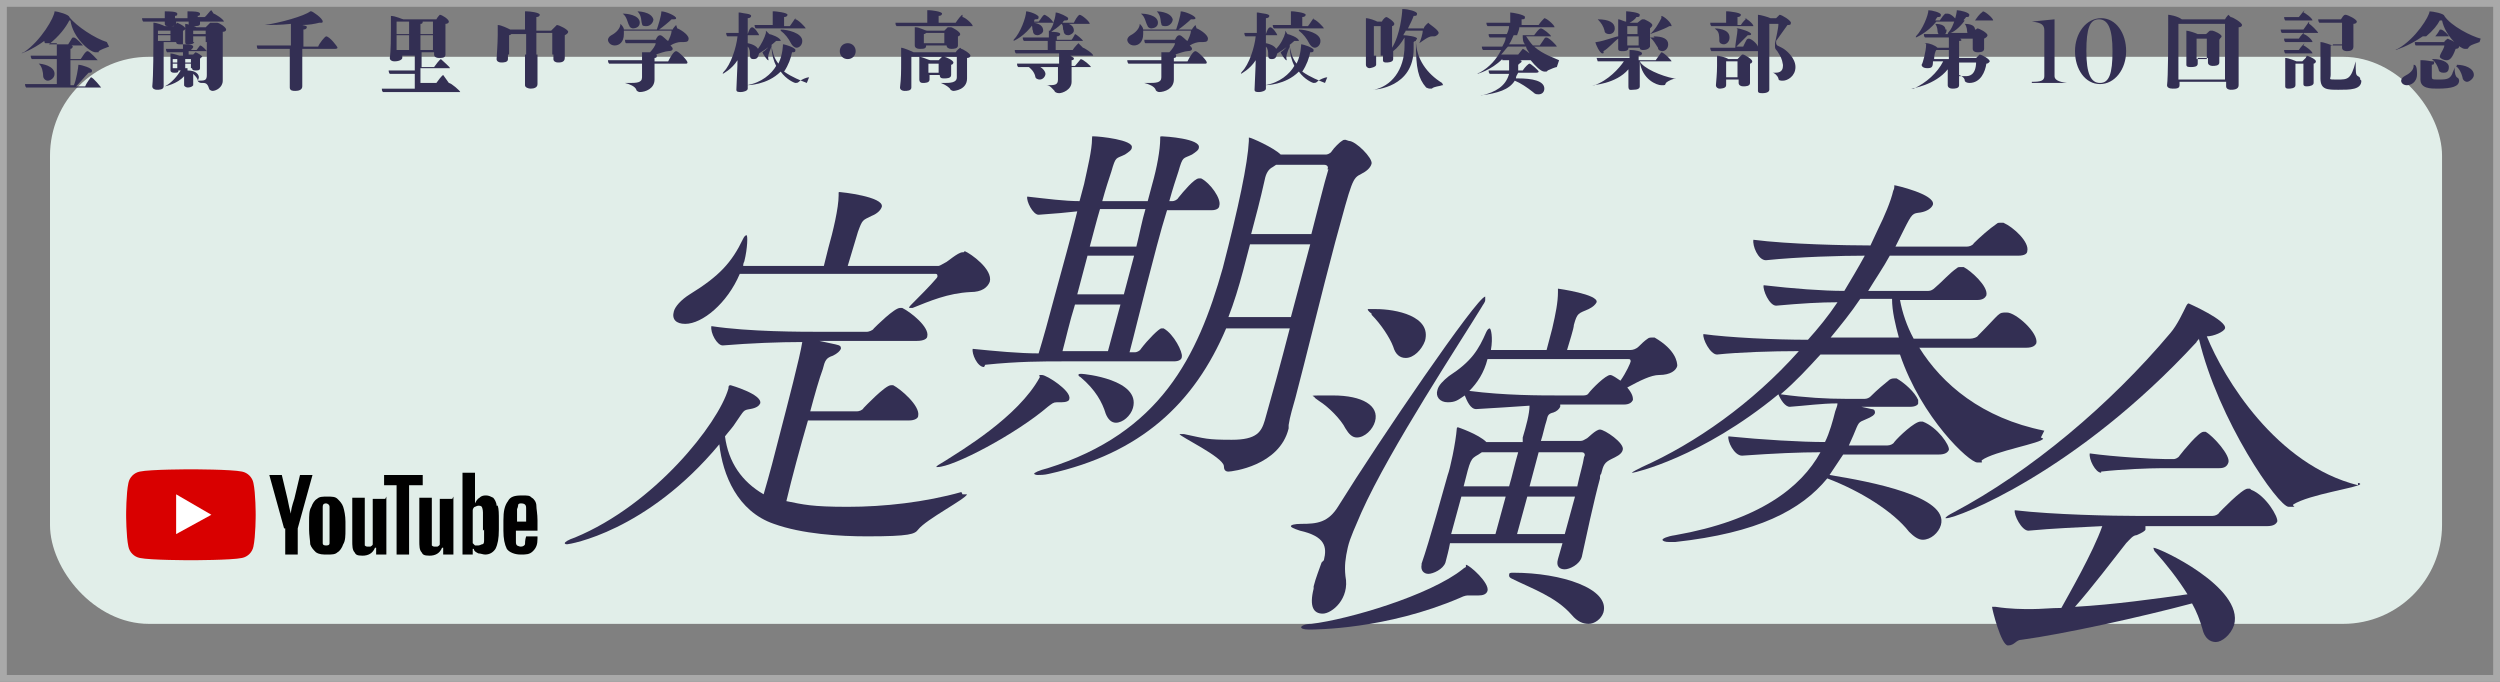
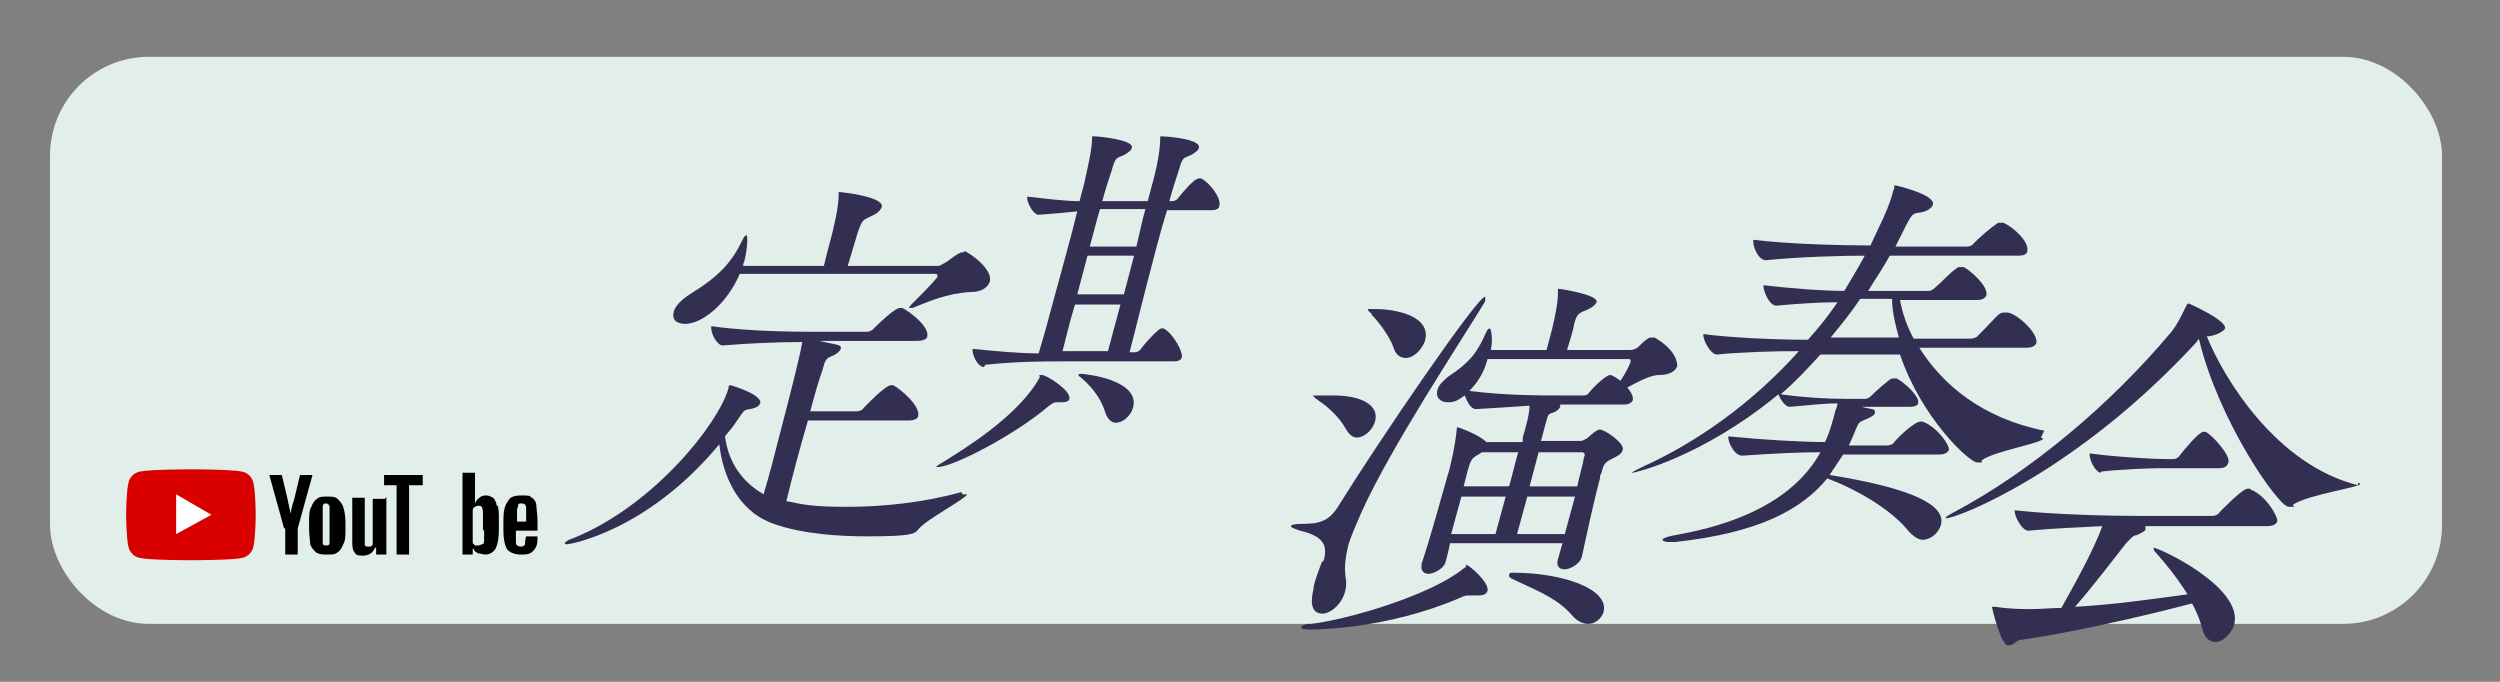
<svg xmlns="http://www.w3.org/2000/svg" id="_レイヤー_2" viewBox="0 0 220 60">
  <rect x="0" y="0" width="220" height="60" fill="#808080" stroke="none" />
  <defs>
    <style>.cls-1{fill:#a9a9a9;}.cls-1,.cls-2,.cls-3,.cls-4,.cls-5,.cls-6{stroke-width:0px;}.cls-2{fill:#d90000;}.cls-3{fill:#000;}.cls-4{fill:#332f53;}.cls-5{fill:#e1eee9;}.cls-6{fill:#fff;}</style>
  </defs>
  <g id="_レイヤー_1-2">
-     <path class="cls-1" d="M219.4.6v58.8H.6V.6h218.8M220,0H0v60h220V0h0Z" />
    <rect class="cls-5" x="4.4" y="5" width="210.5" height="49.9" rx="8.7" ry="8.7" />
    <path class="cls-4" d="M84.8,22.2s0,0-.1,0c-.4,0-1.4.9-1.5.9-.2.1-.5.3-.6.3h-8l.9-3c.4-1.1.4-1,1.2-1.4.5-.2.8-.5.9-.8.2-.9-3.6-1.3-3.7-1.3s-.1,0-.1.1c0,0,0,.1,0,.2,0,1.1-.5,3.2-.9,4.6l-.4,1.6h-7.1c0-.1,0-.2.1-.4.3-1.2.3-2.3.2-2.3s-.2.1-.3.3c-1,2.1-2.1,3.3-4.7,4.9-.8.5-1.3,1.1-1.4,1.5-.2.7.2,1.1,1,1.1,1.5,0,3.7-1.8,4.8-4.4h17.2c.1,0,.2,0,.2.2,0,0,0,.1-.1.2-.5.6-1.6,1.7-2.2,2.3-.1.1-.2.2-.2.3,0,0,0,0,0,0s.1,0,.3,0c1.5-.6,3.1-1.3,5.1-1.4,1,0,1.5-.4,1.7-.9.3-1.1-1.7-2.5-2.2-2.7Z" />
    <path class="cls-4" d="M84.6,43.3c-3.2.9-6.8,1.3-10,1.3s-3.9-.2-5.4-.5c0,0,0,0,0,0,.5-2.1,1.2-4.7,1.9-7.1h8.9c.5,0,.8-.2.8-.4.2-.9-1.6-2.4-2.2-2.7,0,0-.1,0-.2,0-.5,0-2.3,1.9-2.4,2-.1.2-.4.3-.6.3h-4.1c.4-1.5.8-2.9,1.1-3.7.2-.8.3-1,.9-1.2.4-.2.6-.4.7-.6,0-.2,0-.3-.5-.4l-1.4-.3h8.6c.6,0,.9-.2.9-.4.2-.8-1.4-2.1-2.2-2.5,0,0,0,0-.2,0-.5,0-2.1,1.6-2.3,1.8-.1.2-.5.3-.6.3h-3.9c-1.9,0-6.5,0-9.8-.5h0c-.1.6.5,1.7,1,1.7h0c2.4-.2,5-.3,7-.3h0c-.2,1.3-1.3,5.5-2,8.2-.4,1.6-.9,3.5-1.4,5.2-1.9-1.1-3.1-2.8-3.4-5.1.3-.4.7-.8,1-1.3.7-1,.6-1,1.2-1.1.6-.1.8-.3.9-.5.2-.8-2.6-1.6-2.6-1.6-.1,0-.2,0-.2.3-.9,3.1-6.5,10.2-13.5,13.1-.6.2-.9.4-.9.5,0,0,0,.1.2.1s7-1.1,13.4-8.8c.3,2.7,1.6,5.9,4.8,7,2.5.9,5.8,1.1,8.2,1.1,3.8,0,4.2-.2,4.5-.6.7-.9,4.2-2.7,4.3-3.1,0,0,0,0,0,0s-.2,0-.4,0Z" />
    <path class="cls-4" d="M198,43c0,0-.1,0-.2,0-.5,0-2.5,2.1-2.5,2.1-.1.2-.4.3-.6.3h-6.7c-2,0-7.3-.1-10.7-.5-.1.4.6,1.8,1.2,1.8h0c2.1-.2,4.5-.3,6.5-.4-.8,2.3-3,6.1-3.6,7.2-.9,0-1.8.1-2.6.1s-1.9,0-3.2-.2c-.1,0-.2,0-.3,0s0,0,0,0c0,.2.8,3.4,1.4,3.4s.7-.5,1.2-.5c3.7-.5,10.5-2,15-3.2.4.7.7,1.5.9,2.2.2.9.7,1.2,1.2,1.2s1.3-.6,1.6-1.5c.9-3.3-6.6-6.8-7.1-6.8h0c0,0,0,.1.1.3,1,1.1,2.1,2.5,2.9,3.8-2.9.4-6.4.9-9.9,1.1,1.5-1.7,3.4-4.2,4.5-5.6.3-.3.6-.7.9-.7.5-.2.8-.4.8-.5,0-.1,0-.2,0-.3h10.7c.6,0,.8-.2.9-.4.1-.4-1-2.3-2.3-2.8Z" />
    <path class="cls-4" d="M184.9,41.5c1.7-.2,4.3-.3,5.4-.3h5c.5,0,.7-.2.8-.5.2-.6-1.3-2.3-2-2.7,0,0-.1,0-.2,0-.4,0-1.8,1.7-2.1,2.1-.1.2-.4.3-.5.3h-.7c-1.1,0-4.6-.2-6.7-.5-.1.5.5,1.7,1,1.7h0Z" />
    <path class="cls-4" d="M207.5,42.7c-7.2-1.8-11.8-9.4-13.3-13.1.6,0,1.5-.4,1.6-.7.2-.7-3.2-2.2-3.2-2.2,0,0-.1,0-.2.2-.3.6-.8,1.7-1.4,2.4-5.3,6.3-12.3,12.2-19.1,15.8-.4.2-.7.4-.7.5,0,0,0,0,.1,0,.9,0,11.4-4,22-15.5,0-.1.2-.2.2-.3,1.7,7.2,7,14.8,7.9,14.8s.3,0,.4-.2c1.4-.9,5.8-1.5,5.9-1.8,0,0,0-.1-.2-.1Z" />
    <path class="cls-4" d="M179.9,37.9c-5.5-1.1-9-4.1-11-7.3h9.4c.6,0,.8-.2.9-.4.2-.9-1.8-2.7-2.6-2.7s-.5,0-2.5,2c-.1.2-.5.3-.7.3h-5c-.6-1.1-1-2.3-1.2-3.4h6.8c.5,0,.7-.2.8-.4.2-.8-1.4-2.2-2-2.5-.1,0-.2,0-.3,0s-.2,0-.3.1c-.6.4-1.3,1.2-1.9,1.7-.2.2-.4.3-.6.3h-5.3c.6-1,1.3-2,1.9-3.1h11.3c.6,0,.8-.2.8-.4.2-.8-1.2-2.1-2.1-2.5-.1,0-.2,0-.3,0s-.2,0-.3.1c-.6.4-1.5,1.2-2,1.7-.1.2-.4.3-.6.3h-6.3l.7-1.4c.8-1.6.8-1.5,1.5-1.6.6-.1,1-.4,1.1-.7.2-.9-3.3-1.7-3.4-1.7s0,0,0,0c0,0,0,0,0,.1,0,.1,0,.2-.1.4-.2.9-.8,2.3-1.3,3.3l-.7,1.5c-2.1,0-7.2-.1-10.3-.5h0c-.1.5.4,1.8,1.1,1.8h0c2.9-.3,6.7-.4,8.7-.4-.6,1.1-1.2,2.1-1.8,3.1-1.9,0-4.5-.2-7.1-.5-.1.4.5,1.8,1.1,1.8h0c2.2-.2,3.9-.3,5.4-.3-.8,1.2-1.7,2.3-2.6,3.3-3,0-7-.2-9.2-.5-.1.4.6,1.8,1.2,1.8h0c1.9-.2,4.8-.3,7.2-.3-4.1,4.6-9.1,8.1-13.8,10.2-.4.2-.8.4-.9.5,0,0,0,0,.1,0,.1,0,6-1.3,12.8-6.9.2.5.6,1.1,1,1.1h0c1.4-.1,2.8-.3,4.2-.3,0,.2-.1.4-.2.7-.2.8-.5,1.9-.9,2.7-2.1,0-5.5-.2-8.5-.5-.1.4.5,1.7,1.2,1.7h0c2.8-.2,5.1-.3,6.9-.3-1.7,3.1-5.4,6-12.8,7.3-.7.1-1.1.3-1.1.4,0,.1.2.2.6.2s.3,0,.5,0c7.3-.8,11.1-2.8,13.4-5.6,2.9,1.1,5.8,2.9,7.2,4.7.4.4.8.7,1.2.7.7,0,1.4-.6,1.6-1.3.7-2.5-6.1-3.8-9.8-4.4.4-.6.8-1.2,1.2-1.8h8.4c.6,0,.8-.2.9-.4.1-.4-1-2-2.3-2.5,0,0-.1,0-.2,0-.5,0-1.9,1.3-2.3,1.8-.1.2-.4.3-.6.3h-3.4l.4-.9c.5-1.2.4-1.1,1.1-1.4.5-.2.8-.4.8-.6,0-.2-.1-.3-.3-.3l-.9-.2h4.3c.5,0,.7-.2.7-.3,0-.1,0-.2,0-.3-.3-.7-1.2-1.5-1.9-1.9,0,0,0,0-.2,0-.1,0-.2,0-.4.1-.5.4-1.1.9-1.7,1.5-.1.1-.3.2-.5.2h-1.7c-1.6,0-3.5-.1-5.7-.4,1.3-1.1,2.4-2.3,3.5-3.5h7c1.9,5.6,6.1,9.5,6.8,9.5s.3,0,.4-.2c1.1-.8,5.3-1.5,5.4-1.9,0,0,0,0-.2-.1ZM161.1,29.7c.9-1.1,1.8-2.2,2.6-3.4h2.8c0,1.1.3,2.3.6,3.4h-6Z" />
    <path class="cls-4" d="M92.9,35.4h.5c.4,0,.7-.1.7-.3.2-.7-2-2.1-2.4-2.1s-.2,0-.2.2c-1.9,3.5-7,6.5-8.4,7.4-.5.3-.7.4-.7.5,0,0,0,0,.1,0,1.4,0,6.9-2.9,9.7-5.3.4-.3.5-.4.8-.4Z" />
    <path class="cls-4" d="M86.7,32.1h0c2.9-.3,5.1-.3,6.8-.3h9.8c.5,0,.7-.2.7-.4.1-.4-.7-2-1.6-2.5,0,0-.1,0-.2,0-.2,0-1.2,1-1.8,1.8-.1.2-.4.3-.5.3h-.5c.4-1.5.9-3.6,1.5-5.9.6-2.3,1.2-4.7,1.8-6.6h3.9c.5,0,.7-.2.7-.4.2-.6-.8-2-1.6-2.4,0,0,0,0-.2,0-.4,0-1.4,1.2-1.8,1.7-.1.2-.4.3-.5.3h-.3c.3-1.1.6-2,.8-2.6.4-1.4.4-1.1,1.2-1.5.3-.2.6-.4.6-.6.2-.8-3-1-3.2-1s-.2,0-.2.1c0,0,0,0,0,.1,0,1-.3,2.6-.7,4l-.4,1.5h-4c.3-1.1.6-2,.8-2.6.4-1.4.4-1.1,1.2-1.5.3-.2.6-.4.6-.6.2-.7-2.9-1-3.3-1s-.1,0-.2.1c0,0,0,0,0,.1,0,1-.4,2.6-.7,4l-.4,1.5c-1.3,0-2.8-.2-4.6-.4-.1.4.5,1.6,1,1.6h0c1.5-.1,2.5-.2,3.4-.3-.5,2.1-1.3,4.9-2,7.5-.5,1.9-1,3.7-1.4,5-1.7,0-3.8-.2-5.8-.4-.1.4.4,1.6,1,1.6ZM96.8,18.4h4c-.3,1-.5,2.1-.8,3.3h-4.1c.3-1.1.6-2.3.9-3.3ZM95.7,22.5h4.1l-.9,3.4h-4.1l.9-3.4ZM94.5,26.8h4.1c-.4,1.5-.8,3-1.1,4.1h-4c.3-1.1.6-2.5,1.1-4.1Z" />
    <path class="cls-4" d="M94.9,33s0,.1.2.2c1.3,1.1,1.9,2.2,2.2,3.2.2.5.5.8.9.8.6,0,1.3-.6,1.5-1.3.7-2.5-4.3-3-4.5-3s-.3,0-.3.1Z" />
-     <path class="cls-4" d="M118.4,12.3c-.1,0-.2,0-.3.1-.2.1-.7.6-.9.9-.1.2-.4.3-.5.3h-4c-.6-.6-2.6-1.5-2.8-1.5s0,0,0,0c0,0,0,.1,0,.3-.1,2-.9,5.8-2.3,11.2-2.2,7.8-5.5,14.5-15.4,17.6-.8.2-1.2.4-1.2.5,0,0,.1.1.3.1s.6,0,1-.1c8.1-1.8,12.8-6.2,15.6-12.8h5.6c-.8,3.1-1.6,6-2.2,8.1-.3,1-.7,1.7-2.9,1.7s-2.3-.1-4.2-.5c-.2,0-.3,0-.4,0s0,0,0,0c0,.2,3.8,2,3.9,2.8,0,.3.1.5.4.5s4.5-.5,5.3-3.8c0-.1,0-.2,0-.3.1-.7.4-1.7.6-2.4.9-3.4,2.3-9.2,3.5-13.7,1.5-5.5,1.5-5.6,2.3-6,.4-.2.8-.5.9-.9.1-.5-1.4-2-2-2ZM113.5,27.9h-5.4c.5-1.3.9-2.6,1.3-4.1.2-.8.4-1.5.6-2.3h5.3l-1.7,6.4ZM116.9,14.9c-.4,1.3-.9,3.4-1.5,5.7h-5.3c.4-1.5.8-3,1.2-4.8.1-.5.3-.9.7-1.1l.3-.2h4.2c.4,0,.4.3.3.4Z" />
    <path class="cls-4" d="M129,49.9c0,0-.2.1-.3.2-2.9,2.3-10,4.4-13.3,4.8-.6,0-.9.2-.9.3,0,.1.2.2.7.2s6.8,0,13.3-2.8c.4-.2.6-.2.7-.2s.3,0,.6,0c.1,0,.2,0,.3,0,.4,0,.7-.1.8-.4.2-.7-1.6-2.3-1.9-2.3Z" />
    <path class="cls-4" d="M120.7,27.7c.8.8,1.6,2,1.9,2.8.2.7.6,1,1.1,1,.7,0,1.4-.7,1.7-1.5.6-2.2-2.6-2.8-4.3-2.8h-.1c-.4,0-.5,0-.6,0s0,.2.3.4Z" />
    <path class="cls-4" d="M116.1,35.3c.8.5,1.9,1.6,2.3,2.4.3.5.6.8,1,.8.7,0,1.4-.7,1.6-1.4.4-1.4-1.1-2.3-3.7-2.3s-1.6,0-1.6.2c0,0,.1.1.4.3Z" />
    <path class="cls-4" d="M145.6,29.7s0,0-.2,0c-.1,0-.3,0-.4.1-.3.2-.6.5-.8.7-.2.2-.5.3-.7.3h-5.6c.2-.7.6-1.9.6-2.2.3-1.1.4-1,1.3-1.4.4-.2.6-.4.7-.6.2-.7-3.4-1.2-3.4-1.2s0,0,0,.1c0,0,0,.1,0,.2,0,.9-.2,1.9-.5,3.2l-.5,1.9h-4.9c.2-1.1,0-1.9-.1-1.9s-.2.1-.3.3c-.7,1.6-1.3,2.6-3.3,3.9-.5.4-.9.8-1,1.2-.2.6.2,1.1.9,1.1s.9-.2,1.5-.6c.2.5.5,1.2,1,1.2h0c1.7-.1,3.3-.2,4.7-.3,0,.7-.3,1.8-.6,2.8v.4h-3.2c-.7-.7-2.5-1.3-2.5-1.3,0,0-.1,0-.1.1,0,0,0,0,0,0-.1,1.3-.6,3.6-.8,4.1-.4,1.4-1.6,5.8-2.3,7.8,0,0,0,0,0,.1-.1.5.2.8.6.8s1.3-.4,1.5-1c.1-.4.3-1.1.4-1.7h9.9l-.4,1.4c-.2.7.2.9.6.9s1.3-.4,1.5-1.1h0c.3-1.4,1.1-5.1,1.6-6.9,0-.2,0-.3.1-.4.2-.8.3-1,.9-1.3.4-.2.9-.4,1-.8.2-.6-1.6-1.8-2-1.8s-1.1.8-1.2.8c-.2.1-.3.2-.5.2h-3.5c.2-.6.3-1.2.5-1.8.1-.5.2-.6.6-.7.3-.1.5-.3.6-.5,0-.1,0-.2,0-.2h5.6c.5,0,.7-.2.8-.4,0-.2,0-.5-.5-1.1,1.1-.6,2.1-1.1,2.8-1.1,1,0,1.5-.4,1.6-.8,0-.3-.1-1.4-2-2.5ZM131.6,47h-3.9l.9-3.3h3.9c-.3,1.1-.6,2.2-.9,3.3ZM128.8,42.8c.6-2.4.6-2.4,1.3-2.8l.3-.2h3.2c-.3,1-.5,2-.8,3h-3.9ZM137.7,47h-4.2c.3-1.1.6-2.2.9-3.3h4.2c-.3,1.1-.6,2.2-.9,3.3ZM139.2,39.8c.3,0,.3.3.2.4-.1.7-.4,1.6-.6,2.6h-4.2l.8-3h3.8ZM142.6,33.5c-.3-.2-.7-.5-.9-.5-.4,0-1.6,1.2-1.9,1.6-.1.2-.4.2-.5.2h-2c-1.8,0-4.9,0-8-.4.7-.7,1.3-1.6,1.6-2.8h12.4c.1,0,.2,0,.2.2,0,.1-.4,1-.9,1.7Z" />
    <path class="cls-4" d="M116.3,49.5c-.2.6-.5,1.3-.7,2.1,0,0,0,.2,0,.2-.4,1.6,0,2.2.8,2.2s2.4-1.3,2-3.3c-.1-.9,0-1.6.2-2.5.2-.9.7-1.9,1.2-3.1,2.5-5.6,8.9-15.3,10.6-18.1.1-.2.3-.4.3-.6,0-.2,0-.3,0-.3-.7,0-9.3,12.6-12.9,18.4-.9,1.5-1.9,1.6-3.3,1.6-.6,0-.9.1-.9.2,0,.1.2.2.8.4,2.2.5,2.4,1.4,2.1,2.6Z" />
-     <path class="cls-4" d="M133.2,50.4c-.3,0-.4,0-.4.2,0,.1,0,.2.2.3,1.8.9,3.9,1.6,5.3,3.2.5.6,1,.8,1.5.8s1.1-.4,1.3-1c.6-2.1-3.7-3.5-7.9-3.5Z" />
-     <path class="cls-4" d="M212.4,5.8s0,0,0,0c0,.4-.4.7-.8.9-.2.1-.3.3-.3.4,0,.2.2.4.5.4s.9-.2.9-1-.2-.8-.3-.8M216.4,7.2c0-.2,0-.3-.2-.4-.1-.1-.2-.3-.2-.9,0,0,0-.1,0-.1s0,0,0,.1c0,.2-.2.5-.2.6-.2.4-.4.5-1.1.5s-.7,0-.7-.3h0s0-.5,0-1c.2,0,.2-.1.2-.2s0-.1-.1-.1c-.2,0-.6-.1-.9-.1-.1,0-.2,0-.2,0s0,0,0,.1c0,.2,0,.3,0,.7s0,.6,0,.9h0c0,.8.9.8,1.5.8,1.3,0,1.9-.2,1.9-.7M214.2,5.2s-.2,0-.2,0c0,0,0,0,0,0,.3.2.5.6.6.9,0,.2.2.3.4.3s.5,0,.5-.5-.8-.7-1.3-.7M215.4,3.4s0,0,0,0c0,0-.3.2-.3.3h-1c-.1,0-1.1,0-1.6,0,0,0,0,.3.1.3.5,0,1.2,0,1.3,0h1.2c0,.2-.2.5-.3.7,0,0-.1.2-.1.3,0,0,0,0,0,0,0,.1.3.3.6.3s.5-.2.8-1c.2,0,.3-.1.3-.2,0-.2-.7-.6-.8-.6M216.2,5.8c0,0-.1,0-.1,0s0,0,0,0c.3.2.5.6.6,1,0,.2.2.4.4.4s.6-.3.6-.6c0-.6-.8-.9-1.5-.9M218.3,3.4c-.8-.2-2.6-1.1-3.2-2,0,0,0,0,0,0,0-.2-1-.4-1.3-.4s0,0,0,0c0,.4-1.2,2.4-2.8,3.3-.1,0-.2.1-.2.1s0,0,0,0c0,0,1.1-.3,2.4-1.2h0c.4,0,.5,0,.6,0h1.5c0,0,.2,0,.2,0,0-.1-.5-.6-.7-.6s0,0-.5.6h-.3c-.3,0-.5,0-.5,0,.6-.5,1-1,1.2-1.4,0,0,.1,0,.2,0,.3,1.4,1.6,2.5,2,2.5s.2,0,.4-.2c.2-.2.7-.3.9-.4,0,0,.1,0,.1,0s0,0-.1,0M202.7,7h-.7v-.2c0-.4,0-1,0-1.2,0,0,0,0,.1,0h.6c0,.3,0,1.1,0,1.4M202.9,5.1s0,0,0,0c0,0-.2.2-.3.3h-.5s0,0,0,0c0,0-.7-.3-1-.3s0,0,0,0c0,0,0,0,0,.1,0,.2,0,.4,0,.5v.2c0,.2,0,.4,0,1.7h0c0,.2.2.2.3.2s.6,0,.6-.3c0,0,0-.2,0-.5h.7c0,.2,0,.3,0,.4,0,.2.2.2.3.2.3,0,.6-.1.6-.3,0,0,0-.3,0-.4,0-.1,0-.7,0-1.1v-.2c.1,0,.2-.1.2-.2,0-.2-.7-.5-.8-.5M202.8,3.8s0,0,0,0c0,0-.4.4-.5.6h-.2c-.2,0-.7,0-1.1,0,0,0,0,.2.1.3.5,0,.6,0,.9,0h1.4c0,0,.1,0,.1,0,0-.2-.7-.7-.8-.7M202.8,2.8s0,0,0,0c0,0-.4.4-.5.6h-.2c-.2,0-.7,0-1.1,0,0,.1,0,.2.1.3.5,0,.6,0,.9,0h1.4c0,0,.1,0,.1,0,0-.2-.6-.7-.8-.7M203.2,1.9s0,0-.5.7h-.6c-.3,0-1,0-1.4,0,0,0,0,.2.1.3.5,0,1,0,1.3,0h1.7c0,0,.2,0,.2,0,0-.1-.7-.8-.8-.8M202.8.9c0,0-.2.2-.5.6h-.2c-.2,0-.7,0-1.1,0,0,0,0,.2.1.3.5,0,.6,0,.9,0h1.4c0,0,.1,0,.1,0,0-.2-.7-.7-.8-.7M207.7,7c0-.1,0-.2-.2-.3-.2-.1-.2-.3-.2-1.3h0c0-.2,0-.2,0-.2s0,0,0,.2c-.4,1.6-.7,1.6-1.6,1.6s-.6,0-.6-.4v-.5c0-1.9,0-2,0-2.1.1,0,.2,0,.2-.1h.8c0,0,0,.2,0,.3h0c0,.2.2.3.4.3s.6,0,.6-.4h0c0-.9,0-1.5,0-1.7s0-.3,0-.3c.2,0,.3-.1.3-.2,0-.2-.8-.6-1-.6s-.3.3-.4.4h-.3c-1,0-1.4,0-1.7,0,0,0,0,.2.1.3.5,0,1.1,0,1.4,0h.6c0,.4,0,1.3,0,1.8v.2h-.8s0,0,0,0c-.1,0-.8-.3-1.1-.3s0,0,0,0,0,0,0,0c0,.3,0,1.4,0,1.7s0,1,0,1.5h0c0,1,.6,1,1.6,1s2,0,2-.8M194.2,5.2h-.9c0-.2,0-.5,0-.7,0-.4,0-.8,0-1.1,0,0,.1,0,.2,0h.7c0,.4,0,1.5,0,1.9M194.5,2.7c-.1,0-.3.3-.4.3h-.7s0,0,0,0c-.2-.1-.8-.3-1-.3s0,0,0,0c0,0,0,0,0,0,0,.2,0,.6,0,1,0,.9,0,1.7,0,2h0c0,.2.2.2.4.2s.6,0,.6-.3,0-.2,0-.5h.9c0,.1,0,.3,0,.4,0,.2.2.3.4.3.2,0,.6,0,.6-.3s0-.4,0-.5c0-.2,0-1.1,0-1.5h0c.1-.2.2-.2.2-.3,0-.2-.7-.5-.8-.5M195.8,6.3c0,.1,0,.4,0,.7h-4.1c0-.2,0-.4,0-.5,0-.1,0-1.7,0-2.9s0-1.4,0-1.5c0,0,.2,0,.2,0h3.9v4.4ZM196.1,1.3s0,0,0,0c0,0-.2.2-.3.4h-3.8c-.4-.3-1.1-.4-1.2-.4s0,0,0,0,0,0,0,.1c0,.2,0,.8,0,1.3,0,.9,0,4.1-.1,4.8h0c0,.2.2.3.5.3.3,0,.6,0,.6-.3h0v-.3h4.1v.4c0,.2.2.3.4.3s.7,0,.7-.4h0c0-.2,0-1,0-1.2,0-.6,0-2.2,0-3.2s0-.6,0-.7c.2,0,.3-.1.3-.2,0-.2-.8-.7-1-.7M184.8,7.3c-.8,0-1.2-.8-1.2-2.8s.3-2.8,1.1-2.8,1.2.8,1.2,2.8-.3,2.8-1.1,2.8M184.8,7.4c1.3,0,2.3-1.3,2.3-2.9s-.9-2.9-2.2-2.9-2.3,1.3-2.3,2.9.9,2.9,2.2,2.9M178.8,7.3h3.1c-.8-.1-1.1-.3-1.1-.6V1.7l-2,.2h0c.9.1,1.1.3,1.1.8v4c0,.4-.3.5-1.1.5h0ZM171.5,4.3c0,.2,0,.5,0,.9h-1.3c0-.3.1-.7.2-.8,0,0,.1,0,.2,0h1ZM173.9,5.4c0,1.3-.7,1.3-.9,1.3s-.4,0-.5,0c0,0,0,0-.1,0,0-.4,0-.8,0-1.2h1.6ZM173.6,4.2h-1.2v-.6c.2,0,.2,0,.2-.1,0,0,0,0-.1-.1h1.1c0,.2,0,.6,0,.9M174.4,1.1c0,0-.2.1-.6.7h-1c0-.1.2-.2.2-.3.2,0,.3,0,.3-.2,0-.2-.8-.4-1.1-.4s0,0,0,0c0,0,0,0,0,0,0,.3-.3,1.5-.7,1.9,0,0-.1.1-.1.2h-.5c-.3,0-1.2,0-1.6,0,0,.1,0,.2.1.3.6,0,1.2,0,1.6,0h.5c0,.2,0,.2,0,.4h0c0,.2,0,.3,0,.5h-1c-.2-.2-.7-.4-1-.4s0,0,0,.1c0,.6-.3,1.7-.4,1.8,0,0,0,0,0,0,0,.1.1.3.5.3s.5-.1.5-.6h.9c-.5,1-1.5,1.9-2.6,2.4-.1,0-.2,0-.2,0s0,0,0,0,2.1-.3,3.2-1.7c0,.3,0,.5,0,.7,0,.4,0,.6,0,.7h0c0,.2.2.3.4.3s.6,0,.6-.3h0c0-.3,0-.3,0-.7v-.2s0,0,0,0c.3.1.5.3.5.5,0,.1.2.2.4.2,1,0,1.4-1,1.5-1.7.2,0,.3-.2.3-.2,0-.2-.7-.6-.9-.6s0,0,0,0c0,0-.3.3-.3.3h-1.5c0-.3,0-.6,0-.9h1.2s0,0,0,.1c0,.2.2.3.4.3s.6,0,.6-.3h0c0-.1,0-.2,0-.3,0-.1,0-.4,0-.6h0c.2-.1.3-.2.3-.3,0-.2-.7-.6-.9-.6s0,0,0,0c0,0-.3.2-.3.4h-2.1c.2,0,.8-.4,1.3-1.1h2.4s.1,0,.1,0c0-.2-.7-.8-.9-.8M171.2,1.2s-.1,0-.5.6h-.4c0,0,.1-.2.2-.3.2,0,.3,0,.3-.2,0-.2-.8-.4-1.1-.4h0s0,0,0,0c0,0,0,0,0,0,0,.4-.5,1.7-1.1,2.3,0,0,0,0,0,.1s0,0,0,0,1-.4,1.8-1.4h1.7c0,0,.1,0,.1,0,0-.2-.5-.7-.8-.7M171.2,2.6c0-.3-.3-.5-.9-.5,0,0,0,0,0,0s0,0,0,0c.1.1.2.4.2.6,0,.2.1.4.3.4s.5,0,.5-.5M173.8,2.6c0-.3-.3-.5-.9-.5,0,0,0,0,0,0s0,0,0,0c.1.1.2.4.2.6,0,.2.1.4.3.4s.5,0,.5-.5M153,6.8h-1.1v-.2c0-.5,0-.9,0-1.2,0,0,.1,0,.1,0h.9c0,.4,0,1.1,0,1.5M153.3,4.8c0,0-.3.3-.4.4h-.8s0,0,0,0c-.3-.2-.9-.3-1-.3s0,0,0,0,0,0,0,.1c0,.4,0,.8,0,.8,0,.2,0,.6-.1,1.7h0c0,.2.2.3.3.3s.6,0,.6-.3h0c0,0,0-.2,0-.5h1.1c0,.1,0,.2,0,.3,0,.2.2.3.4.3s.6,0,.6-.3,0-.2,0-.4c0-.1,0-.7,0-1.1v-.2c.1,0,.2-.1.2-.2,0-.2-.7-.6-.8-.6M151,2.6s0,0,0,0,0,0,0,0c.3.2.3.6.3,1,0,.2.2.3.4.3s.5-.2.5-.6c0-.8-1.2-.8-1.3-.8M156.4,4c0,0-.1-.1-.1-.2s0-.1,0-.2c.3-.4.7-1,1-1.4.2,0,.3,0,.3-.2,0-.2-.8-.7-1-.7s0,0,0,0c0,0-.2.2-.3.3h-.5s0,0,0,0c-.2-.1-.9-.3-1.1-.3s0,0,0,0c0,0,0,0,0,0,0,.4,0,1.1,0,2.2v.6s0,0,0,0c-.1-.3-.6-.7-.8-.7s-.2.1-.5.7h-.6c.3-.3.8-.8,1-1,.2,0,.3,0,.3-.1,0-.2-1-.5-1.2-.5s0,0,0,.1c0,.3-.2,1.3-.2,1.6h-.4c-.4,0-1.4,0-1.8,0,0,0,0,.2.1.3.5,0,1.4,0,1.7,0h2.3s.1,0,.1,0c0,1.2,0,3.1,0,3.5h0c0,.2.2.2.4.2.5,0,.6-.2.6-.3h0c0-1.4,0-2.5,0-4.3s0-1.3,0-1.5c0,0,.1,0,.2,0h.6c0,.4-.2,1.2-.3,1.7,0,.1,0,.2,0,.3s0,.2.2.4c.3.5.4.6.5,1.2,0,0,0,0,0,.1,0,.6-.5.6-.7.6s-.1,0-.2,0h0s0,0,0,0,0,0,0,0c.1,0,.4.2.5.5,0,.2.2.2.4.2.4,0,1.1-.4,1.1-1.2s-.8-1.5-1.2-1.7M153.7,1.6s0,0,0,0c-.1.1-.4.4-.5.6h-.3c0-.1,0-.5,0-.7.2,0,.3-.1.3-.2,0-.2-1.1-.3-1.1-.3h0c-.2,0-.2,0-.2,0s0,0,0,.1c0,.1,0,.4,0,.9-.4,0-1.1,0-1.4,0,0,.1,0,.2.1.3.4,0,1,0,1.4,0h2.2c0,0,.1,0,.1,0,0-.2-.6-.7-.8-.7M144.2,3.8c0,0,0,.2,0,.2h-1v-.8h1c0,.3,0,.5,0,.6M144.2,3h-1c0-.3,0-.5,0-.7,0,0,.1,0,.1,0h.8v.8ZM147.3,6.9c-1.1-.2-2.7-.9-3-1.5h2.6c0,0,.2,0,.2,0,0-.1-.7-.8-.9-.8s0,0,0,0c0,0-.3.4-.5.7h-1.5c0-.2,0-.3,0-.4.2,0,.3-.1.3-.2,0-.2-.7-.3-1-.3s-.1,0-.1,0,0,0,0,0c0,.2,0,.3,0,.5v.2h-.6s-1.6,0-2.3,0c0,0,.1.3.1.3.6,0,1.7,0,2,0h.3c-.4.6-1.4,1.7-2.6,2.1-.1,0-.2,0-.2,0,0,0,0,0,0,0,0,0,2.1-.1,3.2-1.4,0,.2,0,1.1,0,1.5s.2.3.4.3c.4,0,.6-.1.6-.3h0c0-.2,0-.4,0-.6,0-.5,0-1.1,0-1.6h0c.2,1.6,1.5,2.1,1.9,2.1s.3,0,.4-.2c.2-.2.7-.4.9-.4,0,0,0,0,0,0,0,0,0,0,0,0M140.6,1.7s0,0,0,0,0,0,0,0c.3.3.5.6.6,1,0,.2.2.3.4.3.3,0,.5-.2.5-.5,0-.5-.5-.8-1.5-.8M144.5,1.7c0,0-.3.2-.4.3h-.7c.2-.1.5-.3.6-.5.2,0,.3,0,.3-.2,0-.2-1-.3-1.1-.3s0,0-.1,0c0,0,0,0,0,0s0,0,0,.1c0,.1,0,.3,0,.5s0,.2,0,.3c-.2,0-.5-.2-.7-.2s0,0,0,0c0,0,0,0,0,.2,0,.1,0,.3,0,.5,0,.2,0,.5,0,.8h0c-.2,0-1.2.4-1.9.5,0,0-.1,0-.1,0,0,.2.4,1,.6,1s.1-.1.1-.2h0c.4-.2,1-.9,1.3-1.1,0,.1,0,.3,0,.4,0,0,0,.4,0,.5,0,.2.2.2.4.2s.5,0,.5-.3h1,0c0,.2.2.2.3.2.5,0,.6-.3.6-.3h0c0,0,0-.2,0-.3,0-.1,0-.9,0-1.3h0c.2-.2.2-.2.2-.3,0-.2-.7-.5-.7-.5M145.6,3.3c-.2,0-.4,0-.4,0s0,0,0,0c.3.2.5.6.7.9,0,.2.2.3.4.3s.5-.2.5-.6c0-.5-.5-.7-1.3-.7M146.2,1.5s0,0,0,.1c-.2.4-.6,1.1-1,1.4,0,0,0,0,0,0h0c0,0,1.2-.4,1.7-.7.1,0,.2,0,.2,0s0,0,0,0c0-.3-.7-.9-.9-.9M134.6,4.7s-.5-.4-.6-.4,0,0,0,0c-.1.1-.3.4-.4.5h-.4c-.2,0-.7,0-1.1,0,.2-.2.4-.5.6-.7h1.6c0,.2.2.4.3.6M134.2,3.9h-1.4c.2-.3.3-.6.4-.8h.8c0,.3,0,.6.2.8M137.2,5.3c-.4-.2-1.4-.5-2.2-1.2h1.8c0,0,.2,0,.2,0,0-.1-.7-.8-.9-.8s-.1,0-.6.7h-.6c-.2-.2-.4-.5-.6-.8h2c0,0,.2,0,.2,0,0-.1-.7-.7-.9-.7s-.5.5-.6.6h-1.5c.1-.3.2-.5.2-.7h2.9c0,0,.2,0,.2,0,0-.2-.7-.8-.9-.8s0,0,0,0c0,0-.4.4-.5.6h-1.5c0-.2,0-.3,0-.5.2,0,.3,0,.3-.2,0-.2-1.1-.4-1.3-.4s0,0,0,0,0,0,0,0c0,0,0,0,0,.2,0,.2,0,.4,0,.7-.3,0-1.6,0-2.1,0,0,0,0,.2.1.3.5,0,1.6,0,1.9,0h0c0,.2-.1.5-.2.7-.5,0-1.2,0-1.6,0,0,.1,0,.2.1.3.3,0,.9,0,1.4,0,0,.3-.2.6-.3.8-.5,0-1.4,0-1.8,0,0,0,0,.2.1.3.3,0,1.1,0,1.6,0-.4.8-1,1.5-1.9,2-.1,0-.2.1-.2.1,0,0,0,0,0,0,0,0,1.2-.3,2.2-1.3,0,0,0,.1,0,.1.3,0,.5,0,.6,0h0c0,.1,0,.2,0,.4h0c0,.3,0,.4,0,.5h-.3c-.3,0-1.1,0-1.5,0,0,.1,0,.2.1.3.5,0,1.1,0,1.4,0h.3c-.3,1.1-1.2,1.6-2.4,1.9-.1,0-.2,0-.2,0s0,0,0,0,0,0,.1,0c1.5-.2,2.5-.5,3-1.3.5.2,1.1.6,1.6,1,.2.2.3.2.5.2.3,0,.5-.2.5-.5,0-.7-1.1-.9-2.3-.9h-.2c0-.2.1-.3.2-.5h1.6c0,0,.2,0,.2-.1,0-.1-.7-.7-.8-.7s-.4.3-.6.6h-.4c0-.2,0-.3,0-.5h0c.2-.2.3-.2.3-.3s-.1-.1-.3-.1h.9s.1,0,.2,0c.4.5.9,1,1.2,1s.2,0,.3-.1c.2-.1.7-.3.8-.3,0,0,.1,0,.1,0s0,0-.1,0M121.5,2.2c0,.1,0,.4,0,.7,0,.7,0,1.6,0,2h-.6c0-1,0-2.4,0-2.6,0,0,0,0,.1,0h.5ZM126.9,7.3c-1.3-.8-2.3-2.1-2.3-3.8,0,0,.1,0,.1-.1,0-.2-1-.3-1.2-.3,0-.1.2-.3.2-.4h1.5c0,.3-.2.9-.3,1.1,0,0,0,0,0,0s0,0,0,0c0,0,0,0,0,0,.3-.2.8-.6,1.1-.6s0,0,0,0c0,0,.1,0,.2,0,.2,0,.4-.2.4-.3,0-.3-.9-.8-.9-.9,0,0,0,0,0,0,0,0-.4.3-.4.5h-1.4c.2-.4.4-.8.5-1.1.2,0,.3,0,.3-.2,0-.2-.8-.4-1.2-.4s-.1,0-.1,0c0,.4-.2,2.3-.9,3.4,0-.5,0-1.3,0-1.7s0-.2,0-.2c.1,0,.2-.1.2-.2,0-.2-.6-.6-.7-.6s-.3.2-.4.4h-.4s0,0,0,0c-.2-.1-.7-.3-1-.3s0,0,0,0c0,0,0,0,0,0,0,.2,0,.4,0,.6,0,.4,0,2.9,0,3.5h0c0,.2.2.3.3.3s.6-.1.6-.3h0c0,0,0-.3,0-.5v-.3h.6c0,.2,0,.3,0,.4h0c0,.2.2.2.3.2s.6,0,.6-.3c0,0,0-.2,0-.3,0,0,0-.2,0-.4.4-.3.7-.7,1-1.2,0,.2,0,.4,0,.7,0,2.2-1.2,3.6-2.7,3.9-.1,0-.2,0-.2,0s0,0,.1,0c.2,0,3.6-.2,3.6-3.6,0-.2,0-.4,0-.6h0c0,0,.1-.1.2-.1v.2c0,2.2.2,3.1.9,3.9,0,0,.2.1.3.1s.2,0,.2,0c.2-.2.7-.2.9-.3,0,0,.1,0,.1,0s0,0,0,0M113.1,2.7s0,0,0,.2c-.1.4-.4,1-.8,1.4-.1-.2-.4-.4-.9-.5v-.7h.9c0,0,.1,0,.1,0,0-.1-.4-.7-.6-.7s-.3.3-.4.6h0c0-.7,0-1.3,0-1.4.2,0,.3-.1.3-.2,0-.2-.6-.2-1-.3-.1,0-.1,0-.1,0s0,0,0,0c0,.7,0,.9,0,1.8-.3,0-.7,0-1.1,0,0,0,0,.2.1.3.4,0,.6,0,.9,0-.1,1-.6,2.5-1.2,3.1,0,0-.1.1-.1.2s0,0,0,0c0,0,.8-.4,1.3-1.2,0,.3,0,.3-.1,2.6h0c0,.2.2.2.4.2s.6-.1.6-.3h0c0-.8,0-2.5,0-3.7.2.2.2.5.2.7,0,.2,0,.4.3.4s.4-.1.5-.5h0c.5-.3,1.2-.8,1.5-1.1,0,0,.1,0,.2,0,.1,0,.2,0,.2,0,0-.3-.9-.6-1-.6M116.6,7.3c0,0,.1,0,.1,0,0,0,0,0-.1,0-.5-.2-1.3-.5-2-1,.4-.6.6-1.2.7-1.7.2,0,.3,0,.3-.2,0-.2-.9-.5-1.1-.5s0,0,0,0h0c0,0,0,.9-.4,1.7-.4-.5-.5-1-.6-1.5h0c0,0,0,0,0-.2s0,0-.1,0,0,0,0,0c0,0,0,0,0,0,0,0,0,0,0,0s0,0,0,0c0,0,0,0,0,0,0,.1-.4.5-.7.7,0,0,0,0,0,0,0,.1.4.7.5.7s0,0,0-.2,0,0,0-.1c0-.2.2-.7.3-.9,0,0,0,0,0,0,0,.7.2,1.3.4,1.7-.4.7-1.3,1.5-2.6,1.7,0,0-.1,0-.1,0s0,0,.1,0,1.8,0,3-1.2c.5.7,1.2,1,1.3,1s.2,0,.3-.1c.2-.2.7-.4.9-.4M114.3,2.7s0,0,0,0c0,0,0,0,0,0,.4.3.7.7.9,1.1.1.2.3.4.5.4s.5-.2.5-.6c0-.7-1.3-1-1.9-1M115.6,1.6s0,0,0,0c-.1.1-.4.6-.5.7h-.5c0-.2,0-.7,0-.8.2,0,.3-.1.3-.2,0-.2-1.1-.3-1.1-.3h0c-.2,0-.2,0-.2,0s0,0,0,.1c0,0,0,.3,0,1.1-.3,0-1.1,0-1.6,0,0,0,0,.2.1.3.4,0,.9,0,1.3,0h3c0,0,.1,0,.1,0,0-.1-.7-.8-.9-.8M105.2,2.2s0,0,0,0c0,0-.3.3-.3.4h-1.2,0c.3-.2.9-.7,1.1-.9,0,0,0,0,.1,0,.2,0,.3,0,.3-.1,0-.2-.9-.6-1.3-.6s0,0,0,0c0,.4-.3,1.3-.4,1.6h-2.9c0-.2-.2-.4-.3-.5,0,0,0,0,0,0s0,0,0,0c0,.4-.4.8-.8,1-.2.1-.3.3-.3.4,0,.2.2.5.6.5s.8-.3.8-1,0-.2,0-.3h4.2c0,.3-.2.7-.3.9-.1,0-.5-.5-.7-.5s-.3.2-.4.4h-.8c-.3,0-1.5,0-1.9,0,0,0,0,.3.1.3.2,0,1.3,0,1.7,0h.9c0,.2-.3.6-.5.8-.3,0-.5,0-.6,0-.1,0-.1,0-.1,0s0,0,0,.1c0,.2,0,.4,0,.6h-.4s-2,0-2.6,0c0,0,0,.2.1.3.4,0,2,0,2.3,0h.6v1.2c0,.5-.5.5-1.2.5s-.2,0-.4,0h0c0,0,0,0,0,0s0,0,.1,0c.4.1.9.3,1,.6,0,.1.2.2.3.2.5,0,1.3-.3,1.3-1.1h0c0-.3,0-.6,0-1.4h2.8c0,0,.1,0,.1-.1,0-.2-.8-1-1-1s-.5.5-.7.9h-1.2v-.3c.2,0,.2-.1.2-.2s0-.1-.1-.1h0c.3-.1.9-.3,1.1-.3h0s0,0,0,0c.3,0,.4-.1.4-.2s-.1-.2-.2-.3c.3-.2.7-.3.9-.3s0,0,.1,0c0,0,.1,0,.2,0,.3,0,.4-.1.4-.3,0-.4-.9-.9-1-.9M100.4,1.2h0s0,0,0,0,0,0,0,0c.4.3.4.8.6,1.1,0,.1.2.2.3.2.2,0,.6-.1.6-.5,0-.7-1.2-.8-1.4-.8M103.2,1.7c-.2-.7-1.4-.7-1.4-.7,0,0,0,0,0,0s0,0,0,0c.4.4.3.9.4,1.1,0,.2.2.2.4.2.3,0,.6-.3.6-.6s0,0,0,0M90.8,5.8c-.1,0-.4,0-.4,0s0,0,0,0c.3.2.6.5.7.9,0,.2.2.3.4.3.3,0,.5-.3.5-.5s-.3-.8-1.3-.8M94.9,3.8s0,0,0,0c0,0-.4.4-.5.6h-1.5c0-.2,0-.5,0-.8h2.3s.1,0,.1,0c0-.1-.6-.6-.7-.6s0,0,0,0c0,0-.2.4-.3.5h-1.3c0-.1,0-.2,0-.3.2,0,.3-.1.3-.2,0-.2-.7-.2-.8-.2.3-.2.6-.4.9-.7h2.4c0,0,.1,0,.1,0,0-.2-.7-.8-.9-.8s0,0,0,0c-.2.1-.4.5-.5.7h-1c0,0,.1-.2.2-.2.2,0,.3,0,.3-.2,0-.1-.8-.5-1.1-.5s0,0,0,0,0,.4-.2.9h0c-.2-.4-.7-.7-.8-.7s0,0,0,0c-.2.1-.3.4-.5.6h-.4c0,0,0-.2.1-.2.2,0,.3,0,.3-.2,0-.2-.8-.5-1.1-.5h0s0,0,0,0c0,0,0,0,0,0,0,.5-.5,1.9-1.1,2.5,0,0,0,.1,0,.1,0,0,0,0,0,0s1-.4,1.8-1.6h1.7s0,0,0,0c0,.2-.2.5-.3.7h0c-.1,0-.1,0-.1,0s0,0,0,.1c0,.2,0,.3,0,.5h0s-.4,0-.4,0c0,0-1.2,0-1.9,0,0,0,0,.2.1.3.6,0,1.3,0,1.6,0h.5v.8h-.7s-1.5,0-2.2,0c0,.1,0,.2.1.3.6,0,1.6,0,1.9,0h1.9c0,.2,0,.4,0,.6v.3h-1.7c-.4,0-1.6,0-2,0,0,.1,0,.2.1.3.5,0,1.6,0,1.9,0h1.6v1.1c0,.5-.3.5-1,.5h-.1s0,0,0,0,0,0,0,0c0,0,0,0,.1,0,.3,0,.5.3.7.5,0,.1.2.2.4.2.3,0,1.1-.3,1.1-1s0-.4,0-.5,0-.5,0-.8h1.5c0,0,.2,0,.2,0,0-.1-.7-.7-.9-.7s0,0,0,0c0,0-.4.5-.5.6h-.3v-.5c.2,0,.2-.1.2-.2,0,0,0,0-.3-.2h1.9c0,0,.1,0,.1,0,0-.2-.8-.7-.9-.7M90.7,2.1s0,0,0,0,0,0,0,0c.2.1.1.5.2.6,0,.3.2.4.4.4s.5-.2.5-.4c0-.6-.7-.7-1-.7M93.4,2.1s0,0,0,0,0,0,0,0c.2.1.1.5.2.6,0,.3.2.4.4.4s.5-.2.5-.4c0-.6-.7-.7-1-.7M82.6,6.2v.2h-.9v-.8c0,0,.1,0,.2,0h.7v.7ZM83.1,3.6v.2h-1.8c0,0,0-.1,0-.2,0-.2,0-.5,0-.6,0,0,.1,0,.2-.1h1.6v.7ZM82.9,5s0,0,0,0c0,0-.2.2-.3.3h-.7s0,0,0,0c-.2,0-.7-.3-1-.3s0,0,0,0c0,0,0,0,0,.1,0,.3,0,.6,0,.7s0,.7,0,1.2h0c0,.2.1.3.3.3s.6,0,.6-.3h0c0,0,0-.2,0-.4h0s.9,0,.9,0h0c0,.3.2.3.4.3s.6,0,.6-.3,0-.2,0-.3c0-.2,0-.4,0-.6.1,0,.2-.1.2-.2,0-.2-.7-.5-.8-.5M84.5,4.2c0,0-.3.2-.4.4h-3.7s0,0,0,0c-.2-.1-.9-.4-1.1-.4s0,0,0,0c0,0,0,0,0,.1,0,.3,0,.7,0,.9v.2c0,.9,0,1.5-.1,2.3h0c0,.2.2.3.4.3s.6,0,.6-.3h0c0,0,0-.5,0-.8,0-.1,0-.6,0-1s0-.7,0-.9c0,0,.1,0,.2,0h3.8v1.8c0,.5-.6.5-1.2.5h-.3c0,0-.1,0-.1,0s0,0,.2,0c.5.2.7.4.8.5,0,.1.2.2.3.2s1.2-.1,1.2-1.1,0-.4,0-.5c0-.3,0-.7,0-1.1s0-.1,0-.2c.2,0,.3-.1.3-.2,0-.2-.7-.6-.8-.6M83.4,2.4s0,0,0,0c0,0-.2.2-.3.3h-1.5s0,0,0,0c-.2,0-.7-.3-1-.3-.1,0-.1,0-.1,0,0,0,0,0,0,.1,0,.3,0,.5,0,.5,0,.3,0,.3,0,1h0c0,.2.2.3.4.3.4,0,.6,0,.6-.3h1.8c0,.2.2.3.4.3s.6,0,.6-.3h0c0-.1,0-.3,0-.4,0-.1,0-.3,0-.4.1,0,.2-.1.2-.2,0-.2-.7-.6-.8-.6M84.7,1.3c-.1,0-.4.4-.6.7h-1.5c0-.1,0-.5,0-.6.2,0,.3-.1.3-.2,0-.2-1-.3-1.1-.3-.2,0-.2,0-.2,0,0,0,0,0,0,.2,0,.2,0,.5,0,.9h-.6c-.4,0-1.7,0-2.2,0,0,.1,0,.2.1.3.6,0,1.8,0,2.1,0h4.4c0,0,.2,0,.2,0,0-.2-.7-.8-.9-.8M75.3,4.5c0-.4-.3-.7-.7-.7s-.7.3-.7.7.3.7.7.7.7-.3.7-.7M67.4,2.7s0,0,0,.2c-.1.4-.4,1-.7,1.4-.1-.2-.4-.4-.9-.5v-.7h.9c0,0,.1,0,.1,0,0-.1-.4-.7-.6-.7s-.3.3-.4.6h0c0-.7,0-1.3,0-1.4.2,0,.3-.1.3-.2,0-.2-.6-.2-1-.3-.1,0-.1,0-.1,0s0,0,0,0c0,.7,0,.9,0,1.8-.3,0-.8,0-1.1,0,0,0,0,.2.1.3.4,0,.6,0,.9,0-.1,1-.6,2.5-1.2,3.1,0,0-.1.1-.1.2s0,0,0,0c0,0,.8-.4,1.3-1.2,0,.3,0,.3-.1,2.6h0c0,.2.2.2.4.2s.6-.1.6-.3h0c0-.8,0-2.5,0-3.7.2.2.2.5.2.7,0,.2,0,.4.3.4s.4-.1.5-.5h0c.5-.3,1.2-.8,1.5-1.1,0,0,.1,0,.2,0,.1,0,.2,0,.2,0,0-.3-.9-.6-1-.6M71,7.3c0,0,.1,0,.1,0,0,0,0,0-.1,0-.5-.2-1.3-.5-2-1,.4-.6.6-1.2.7-1.7.2,0,.3,0,.3-.2,0-.2-.9-.5-1.1-.5s0,0,0,0h0c0,0,0,.9-.4,1.7-.4-.5-.5-1-.6-1.5h0c0,0,0,0,0-.2s0,0-.1,0,0,0,0,0c0,0,0,0,0,0,0,0,0,0,0,0s0,0,0,0c0,0,0,0,0,0,0,.1-.4.5-.7.7,0,0,0,0,0,0,0,.1.4.7.5.7s0,0,0-.2,0,0,0-.1c0-.2.2-.7.3-.9,0,0,0,0,0,0,0,.7.2,1.3.4,1.7-.4.7-1.3,1.5-2.6,1.7,0,0-.1,0-.1,0s0,0,.1,0,1.8,0,3-1.2c.5.7,1.2,1,1.3,1s.2,0,.3-.1c.2-.2.7-.4.9-.4M68.7,2.7s0,0,0,0c0,0,0,0,0,0,.4.3.7.7.9,1.1.1.2.3.4.5.4s.5-.2.5-.6c0-.7-1.3-1-1.9-1M70,1.6s0,0,0,0c-.1.1-.4.6-.5.7h-.5c0-.2,0-.7,0-.8.2,0,.3-.1.3-.2,0-.2-1.1-.3-1.1-.3h0c-.2,0-.2,0-.2,0s0,0,0,.1c0,0,0,.3,0,1.1-.3,0-1.1,0-1.6,0,0,0,0,.2.1.3.4,0,.9,0,1.3,0h3c0,0,.1,0,.1,0,0-.1-.7-.8-.9-.8M59.5,2.2s0,0,0,0c0,0-.3.3-.3.4h-1.2,0c.3-.2.9-.7,1.1-.9,0,0,0,0,.1,0,.2,0,.3,0,.3-.1,0-.2-.9-.6-1.3-.6s0,0,0,0c0,.4-.3,1.3-.4,1.6h-2.9c0-.2-.2-.4-.3-.5,0,0,0,0,0,0s0,0,0,0c0,.4-.4.8-.8,1-.2.1-.3.3-.3.4,0,.2.2.5.6.5s.8-.3.8-1,0-.2,0-.3h4.2c0,.3-.2.7-.3.9-.1,0-.5-.5-.7-.5s-.3.2-.4.4h-.8c-.3,0-1.5,0-1.9,0,0,0,0,.3.1.3.2,0,1.3,0,1.7,0h.9c0,.2-.3.6-.5.8-.3,0-.5,0-.6,0-.1,0-.1,0-.1,0s0,0,0,.1c0,.2,0,.4,0,.6h-.4s-2,0-2.6,0c0,0,0,.2.1.3.4,0,2,0,2.3,0h.6v1.2c0,.5-.5.5-1.2.5s-.2,0-.4,0h0c0,0,0,0,0,0s0,0,.1,0c.4.1.9.3,1,.6,0,.1.2.2.3.2.5,0,1.3-.3,1.3-1.1h0c0-.3,0-.6,0-1.4h2.8c0,0,.1,0,.1-.1,0-.2-.8-1-1-1s-.5.5-.7.9h-1.2v-.3c.2,0,.2-.1.2-.2s0-.1-.1-.1h0c.3-.1.9-.3,1.1-.3h0s0,0,0,0c.3,0,.4-.1.4-.2s-.1-.2-.2-.3c.3-.2.7-.3.9-.3s0,0,.1,0c0,0,.1,0,.2,0,.3,0,.4-.1.4-.3,0-.4-.9-.9-1-.9M54.8,1.2h0s0,0,0,0,0,0,0,0c.4.3.4.8.6,1.1,0,.1.2.2.3.2.2,0,.6-.1.6-.5,0-.7-1.2-.8-1.4-.8M57.5,1.7c-.2-.7-1.4-.7-1.4-.7,0,0,0,0,0,0s0,0,0,0c.4.4.3.9.4,1.1,0,.2.2.2.4.2.3,0,.6-.3.6-.6s0,0,0,0M46.3,2.9c0,.6,0,1.2,0,1.9h-1.5v-.6c0-.4,0-.8,0-1.1,0,0,.1,0,.2-.1h1.3ZM48.6,4.8h-1.4c0-.7,0-1.3,0-1.9h1.4c0,.4,0,1.4,0,1.9h0ZM48.9,2.3c0,0-.3.3-.4.4h-1.3c0-.6,0-1.1,0-1.2.2,0,.3-.1.3-.2,0-.2-.9-.3-1.1-.3s-.2,0-.2,0c0,0,0,0,0,.1,0,.3,0,.6,0,1.5h-1.3s0,0,0,0c-.2-.1-.8-.4-1.1-.4s0,0,0,0c0,0,0,0,0,0,0,.3,0,.8,0,.9,0,.7-.1,2-.1,2.1h0c0,.2.2.3.4.3s.6,0,.6-.3v-.4s1.5,0,1.5,0c0,1.1,0,2.4,0,2.7h0c0,.2.3.3.5.3.3,0,.6-.1.6-.4h0c0-.3,0-.6,0-1,0-.5,0-1.1,0-1.6h1.4c0,.1,0,.3,0,.4h0c0,.2.2.3.4.3s.6,0,.6-.4v-.6c0-.4,0-1.1,0-1.4h0c.2-.1.3-.2.3-.3,0-.2-.8-.6-1-.6M36,4.4h-1.1v-1.3h1.1v1.3ZM36,3h-1.1c0-.5,0-.9,0-1.1,0,0,.1,0,.2,0h.9c0,.1,0,.4,0,1.2M38.1,3.1v1.3h-1.1v-1.3h1.1ZM38.1,3h-1.1c0-.5,0-.9,0-.9.1,0,.2,0,.2-.2s0,0-.1,0h1v1.2ZM39,6.6c0,0-.1,0-.6.7h-1.4c0-.2,0-.7,0-1.3h2.4c0,0,.2,0,.2,0,0-.1-.6-.6-.8-.8,0,0,0,0,0,0,0,0-.1,0-.6.7h-1.1v-1.3h1.1v.2c0,.2.2.3.4.3.3,0,.6,0,.6-.3h0c0-.2,0-.4,0-.7,0-.4,0-1.2,0-1.7s0-.2,0-.3c.2,0,.3-.1.3-.2,0-.2-.6-.6-.8-.6s0,0,0,0c0,0-.2.2-.3.4h-2.9s0,0,0,0c-.1,0-.7-.3-1.1-.3s0,0,0,0,0,0,0,.1c0,.3,0,.8,0,1,0,.7,0,2-.1,2.6h0c0,.2.2.3.4.3.5,0,.7-.2.7-.3h0v-.2h1.1v1.3h-.3s-1.3,0-2,0c0,0,0,.2.1.3.6,0,1.4,0,1.7,0h.5v1.3h-.7s-1.5,0-2.2,0c0,.1,0,.2.1.3.6,0,1.6,0,2,0h4.6c0,0,.2,0,.2,0,0-.1-.8-.8-1-.8M28.7,3.2c-.1,0-.6.6-.7.9h-1.3c0-.8,0-1.4,0-1.5.2,0,.3-.1.3-.2s0-.1-.4-.2c.6,0,1.1-.1,1.5-.2,0,0,.2,0,.2,0,0,0,.1,0,.1-.1,0-.3-.9-.9-1-.9s0,0-.1,0c-.5.4-2.6,1-4,1.2-.2,0-.2,0-.2,0,0,0,.1,0,.3,0,.5,0,1.3,0,2.2-.1h0c0,.2,0,.5,0,1.1s0,.5,0,.8h-.4s-1.9,0-2.6,0c0,0,0,.3.1.3.6,0,2,0,2.3,0h.5c0,2,0,3,0,3.4h0c0,.3.3.3.5.3.3,0,.6-.1.6-.4h0c0-.3,0-.6,0-1,0-.4,0-1.4,0-2.3h2.9c0,0,.2,0,.2-.1,0-.1-.7-1-1-1M15.6,6h-.4v-.4h.4v.4ZM15.6,5.5h-.4v-.3s0,0,0,0h.4v.3ZM16.8,6h-.5v-.4h.5v.4ZM15,3.4c0,0,0,.2,0,.2h-1.1v-.5h1.1v.2ZM16.8,5.5h-.5v-.3h.5v.3ZM15,3h-1.1c0-.2,0-.3,0-.3,0,0,.1,0,.2,0h.9v.4ZM18.1,3.7h-1.1s0-.1,0-.3v-.2h1.1v.5ZM18.1,3h-1.1c0-.1,0-.2,0-.3,0,0,.1,0,.1,0h1v.4ZM18.5,2s-.2.2-.4.4h-.8s0,0,0,0c-.2-.1-.8-.3-1-.3s0,0,0,0c0,0,0,0,0,.1,0,.2,0,.3,0,.5,0,.2,0,.4,0,.6v.4s0,0,0,0c0,.2.1.2.3.2h0c.2,0,.4,0,.5-.2h1.1v2.9c0,.5-.2.5-.8.5h0c0,0,.1-.2.1-.3,0-.2-.2-.6-1-.6h0v-.2s.4,0,.4,0c0,.2.2.2.3.2.2,0,.4,0,.4-.2h0c0-.1,0-.5,0-.8h0c0-.1.2-.2.2-.2,0-.1-.5-.4-.6-.4s0,0,0,0c0,0-.2.2-.2.2h-.4v-.3h1.4c0,0,.2,0,.2,0s-.4-.5-.6-.5c0,0,0,0,0,0s0,0,0,0c0,0-.3.4-.3.4h-.5c.2-.2.2-.2.2-.3,0-.2-.6-.2-.9-.2,0,0,0-.1,0-.2s0-.3,0-.4c0-.1,0-.4,0-.6.1,0,.2-.1.2-.2,0-.2-.7-.5-.7-.5,0,0-.2.2-.3.3h-.8s0,0,0,0c-.2-.1-.7-.3-1-.3s0,0,0,0,0,0,0,.1c0,.4,0,1.1,0,1.1,0,.8,0,3.5-.1,4.4h0c0,.2.2.3.4.3s.6,0,.6-.3h0c0,0,0-.8,0-1.1,0-.1,0-1.1,0-2.1v-.7h1.1c0,.2.2.2.3.2s.2,0,.3,0c0,.2,0,.4,0,.4h0c0,0-.4,0-.4,0,0,0-.6,0-1.1,0,0,0,0,.2.1.3.5,0,.7,0,.9,0h.5v.3h-.3c0,0-.6-.2-.8-.2s0,0,0,0c0,0,0,0,0,0,0,0,0,.3,0,.4,0,.4,0,.8,0,1.1h0c0,.1.1.2.3.2.3,0,.4,0,.4-.2h0s.2,0,.2,0c-.3.5-.8,1.1-1.4,1.4,0,0,0,0,0,0s0,0,0,0c0,0,1.1-.2,1.7-.9,0,.4,0,.7,0,.8h0c0,.1.2.2.3.2.4,0,.5-.2.5-.2h0c0-.2,0-.2,0-.4,0-.2,0-.3,0-.6.2.2.4.4.4.6,0,.1.2.2.3.2s0,0,.1,0h0s0,0,.1,0c.3,0,.4.2.5.5,0,.1.2.2.3.2.3,0,.9-.3.9-.9h0c0-.5,0-3.4,0-3.9s0-.3,0-.4c.2,0,.3-.1.3-.2,0-.2-.6-.6-.8-.6M18.6.9c-.1,0-.5.6-.6.6h-.6s0,0,0,0,0,0,0-.1c.2,0,.2-.1.2-.2,0-.2-.7-.2-1-.2h0c-.1,0-.1,0-.1,0s0,0,0,.1c0,0,0,.2,0,.3v.2h-1.1v-.2c.2,0,.2-.1.2-.2,0-.2-.8-.2-1-.2h0c-.1,0-.1,0-.1,0s0,0,0,.1c0,0,0,.2,0,.3,0,0,0,.1,0,.2h-.1s-1.2,0-1.9,0c0,0,0,.2.1.3.6,0,1.3,0,1.6,0h.3c0,0,0,.1,0,.2h0c0,.2.2.2.4.2h0c.3,0,.6,0,.6-.2s0-.1,0-.2h1.1v.2s0,0,0,0c0,.1.2.2.4.2h0c.3,0,.6,0,.6-.2h0s0,0,0-.2h1.9c0,0,.2,0,.2,0,0-.2-.8-.7-.9-.7M3.4,5.6s0,0,0,0c0,0,0,0,0,0,.3.2.4.8.4,1.1,0,.2.2.4.4.4s.6-.2.6-.6c0-.7-1.1-.9-1.4-.9M9.4,3.7c-1-.3-2.7-1.4-3.3-2.2,0,0,0,0,0,0,0-.2-1-.5-1.3-.5,0,0,0,0,0,0,0,.5-1.2,2.6-2.7,3.6-.1,0-.2.1-.2.1s0,0,0,0,.9-.3,2-1.1c0,0,0,.2.1.2.5,0,.7,0,1,0h0c0,0,0,.2,0,.2,0,0,0,.4,0,.9h0s-1.6,0-2.3,0c0,0,0,.2.1.3.6,0,1.7,0,2,0h.2v2.2h-.2s-1.9,0-2.6,0c0,0,0,.2.1.3.6,0,2,0,2.3,0h4.1c0,0,.2,0,.2,0,0,0-.7-.9-.9-.9s0,0,0,0c0,0-.4.5-.5.8h-.8c.3-.3.8-.9,1.1-1.2.2,0,.3,0,.3-.2,0-.2-.9-.5-1.2-.5s0,0,0,0,0,0,0,0c0,.2-.2,1.4-.4,1.8h-.3c0-.3,0-1.4,0-2.2h2.2c0,0,.2,0,.2,0s-.7-.8-.9-.8-.5.6-.6.7h-.9c0-.4,0-.8,0-.9.1,0,.2-.1.2-.2s0,0-.1-.1h.8c0,0,.2,0,.2,0s-.6-.7-.8-.7-.1,0-.5.6h-.6c-.2,0-.6,0-1.1,0,.9-.7,1.5-1.5,1.8-2.1,0,0,.1,0,.1,0,.2,1.5,1.7,2.8,2.2,2.8s.2,0,.3-.1c.1-.1.6-.3.9-.4,0,0,.1,0,.1,0s0,0-.1,0" />
+     <path class="cls-4" d="M133.2,50.4c-.3,0-.4,0-.4.2,0,.1,0,.2.2.3,1.8.9,3.9,1.6,5.3,3.2.5.6,1,.8,1.5.8s1.1-.4,1.3-1c.6-2.1-3.7-3.5-7.9-3.5" />
    <path class="cls-2" d="M22.3,42.5c-.1-.5-.5-.9-1-1-.9-.2-4.5-.2-4.5-.2,0,0-3.6,0-4.5.2-.5.1-.9.5-1,1-.2.9-.2,2.8-.2,2.8,0,0,0,1.9.2,2.8.1.5.5.9,1,1,.9.2,4.5.2,4.5.2,0,0,3.6,0,4.5-.2.5-.1.9-.5,1-1,.2-.9.2-2.8.2-2.8,0,0,0-1.9-.2-2.8Z" />
    <polygon class="cls-6" points="15.5 47 18.6 45.3 15.5 43.5 15.5 47" />
    <path class="cls-3" d="M27.8,48.6c-.2-.2-.4-.4-.5-.7,0-.3-.1-.8-.1-1.3v-.7c0-.5,0-1,.2-1.3.1-.3.3-.6.5-.7.2-.2.5-.2.9-.2s.7,0,.9.2c.2.2.4.4.5.7.1.3.2.8.2,1.3v.7c0,.5,0,1-.2,1.3-.1.3-.3.6-.5.7-.2.2-.5.2-.9.2s-.7,0-1-.2ZM29,47.8c0-.2,0-.4,0-.8v-1.6c0-.4,0-.6,0-.8,0-.2-.2-.3-.3-.3s-.3,0-.3.3c0,.2,0,.4,0,.8v1.6c0,.4,0,.6,0,.8,0,.2.2.2.3.2s.3,0,.3-.2Z" />
    <path class="cls-3" d="M45.4,46.6v.3c0,.3,0,.6,0,.7,0,.2,0,.3.1.4,0,0,.2.1.3.1s.3,0,.4-.2c0-.1,0-.4.1-.7h1c0,.1,0,.2,0,.2,0,.5-.1.8-.4,1.1s-.6.3-1.1.3-1-.2-1.2-.5c-.2-.4-.3-.9-.3-1.6v-.9c0-.8.1-1.3.4-1.7.2-.4.6-.5,1.2-.5s.7,0,.9.2c.2.1.4.4.4.7,0,.3.1.7.1,1.3v.9h-1.9ZM45.6,44.4c0,0,0,.2-.1.4,0,.2,0,.4,0,.7v.4h.8v-.4c0-.3,0-.6,0-.7,0-.2,0-.3-.1-.4,0,0-.1-.1-.3-.1s-.2,0-.3.1Z" />
    <path class="cls-3" d="M25,46.5l-1.3-4.7h1.1l.5,2.1c.1.5.2,1,.3,1.3h0c0-.3.1-.7.3-1.3l.5-2.1h1.1l-1.3,4.7v2.3h-1.1v-2.3Z" />
    <path class="cls-3" d="M34,43.7v5.1h-.9v-.6h-.1c-.2.5-.6.7-1.1.7s-.6-.1-.7-.3c-.2-.2-.2-.6-.2-1v-3.8h1.1v3.7c0,.2,0,.4,0,.5,0,0,.1.1.2.1s.2,0,.3,0c0,0,.2-.1.2-.2v-4h1.1Z" />
-     <path class="cls-3" d="M39.9,43.7v5.1h-.9v-.6h-.1c-.2.5-.6.7-1.1.7s-.6-.1-.7-.3c-.2-.2-.2-.6-.2-1v-3.8h1.1v3.7c0,.2,0,.4,0,.5,0,0,.1.1.2.1s.2,0,.3,0c0,0,.2-.1.2-.2v-4h1.1Z" />
    <path class="cls-3" d="M37.1,42.7h-1.1v6.1h-1.1v-6.1h-1.1v-.9h3.4v.9Z" />
    <path class="cls-3" d="M43.7,44.5c0-.3-.2-.6-.3-.7-.2-.1-.4-.2-.6-.2s-.4,0-.6.2c-.2.1-.3.3-.4.5h0v-2.7s-1.1,0-1.1,0v7.2h.9v-.5h.1c0,.2.2.3.4.4.2,0,.4.1.6.1.4,0,.7-.2.9-.5.2-.4.3-.9.3-1.7v-.8c0-.6,0-1-.1-1.3ZM42.6,46.6c0,.4,0,.7,0,.9,0,.2,0,.4-.2.4,0,0-.2.1-.3.1s-.2,0-.3,0c0,0-.1-.1-.2-.2v-2.9c0-.1.1-.3.2-.3,0,0,.2-.1.3-.1s.2,0,.3.1c0,0,.1.2.1.5,0,.2,0,.5,0,.9v.7Z" />
  </g>
</svg>